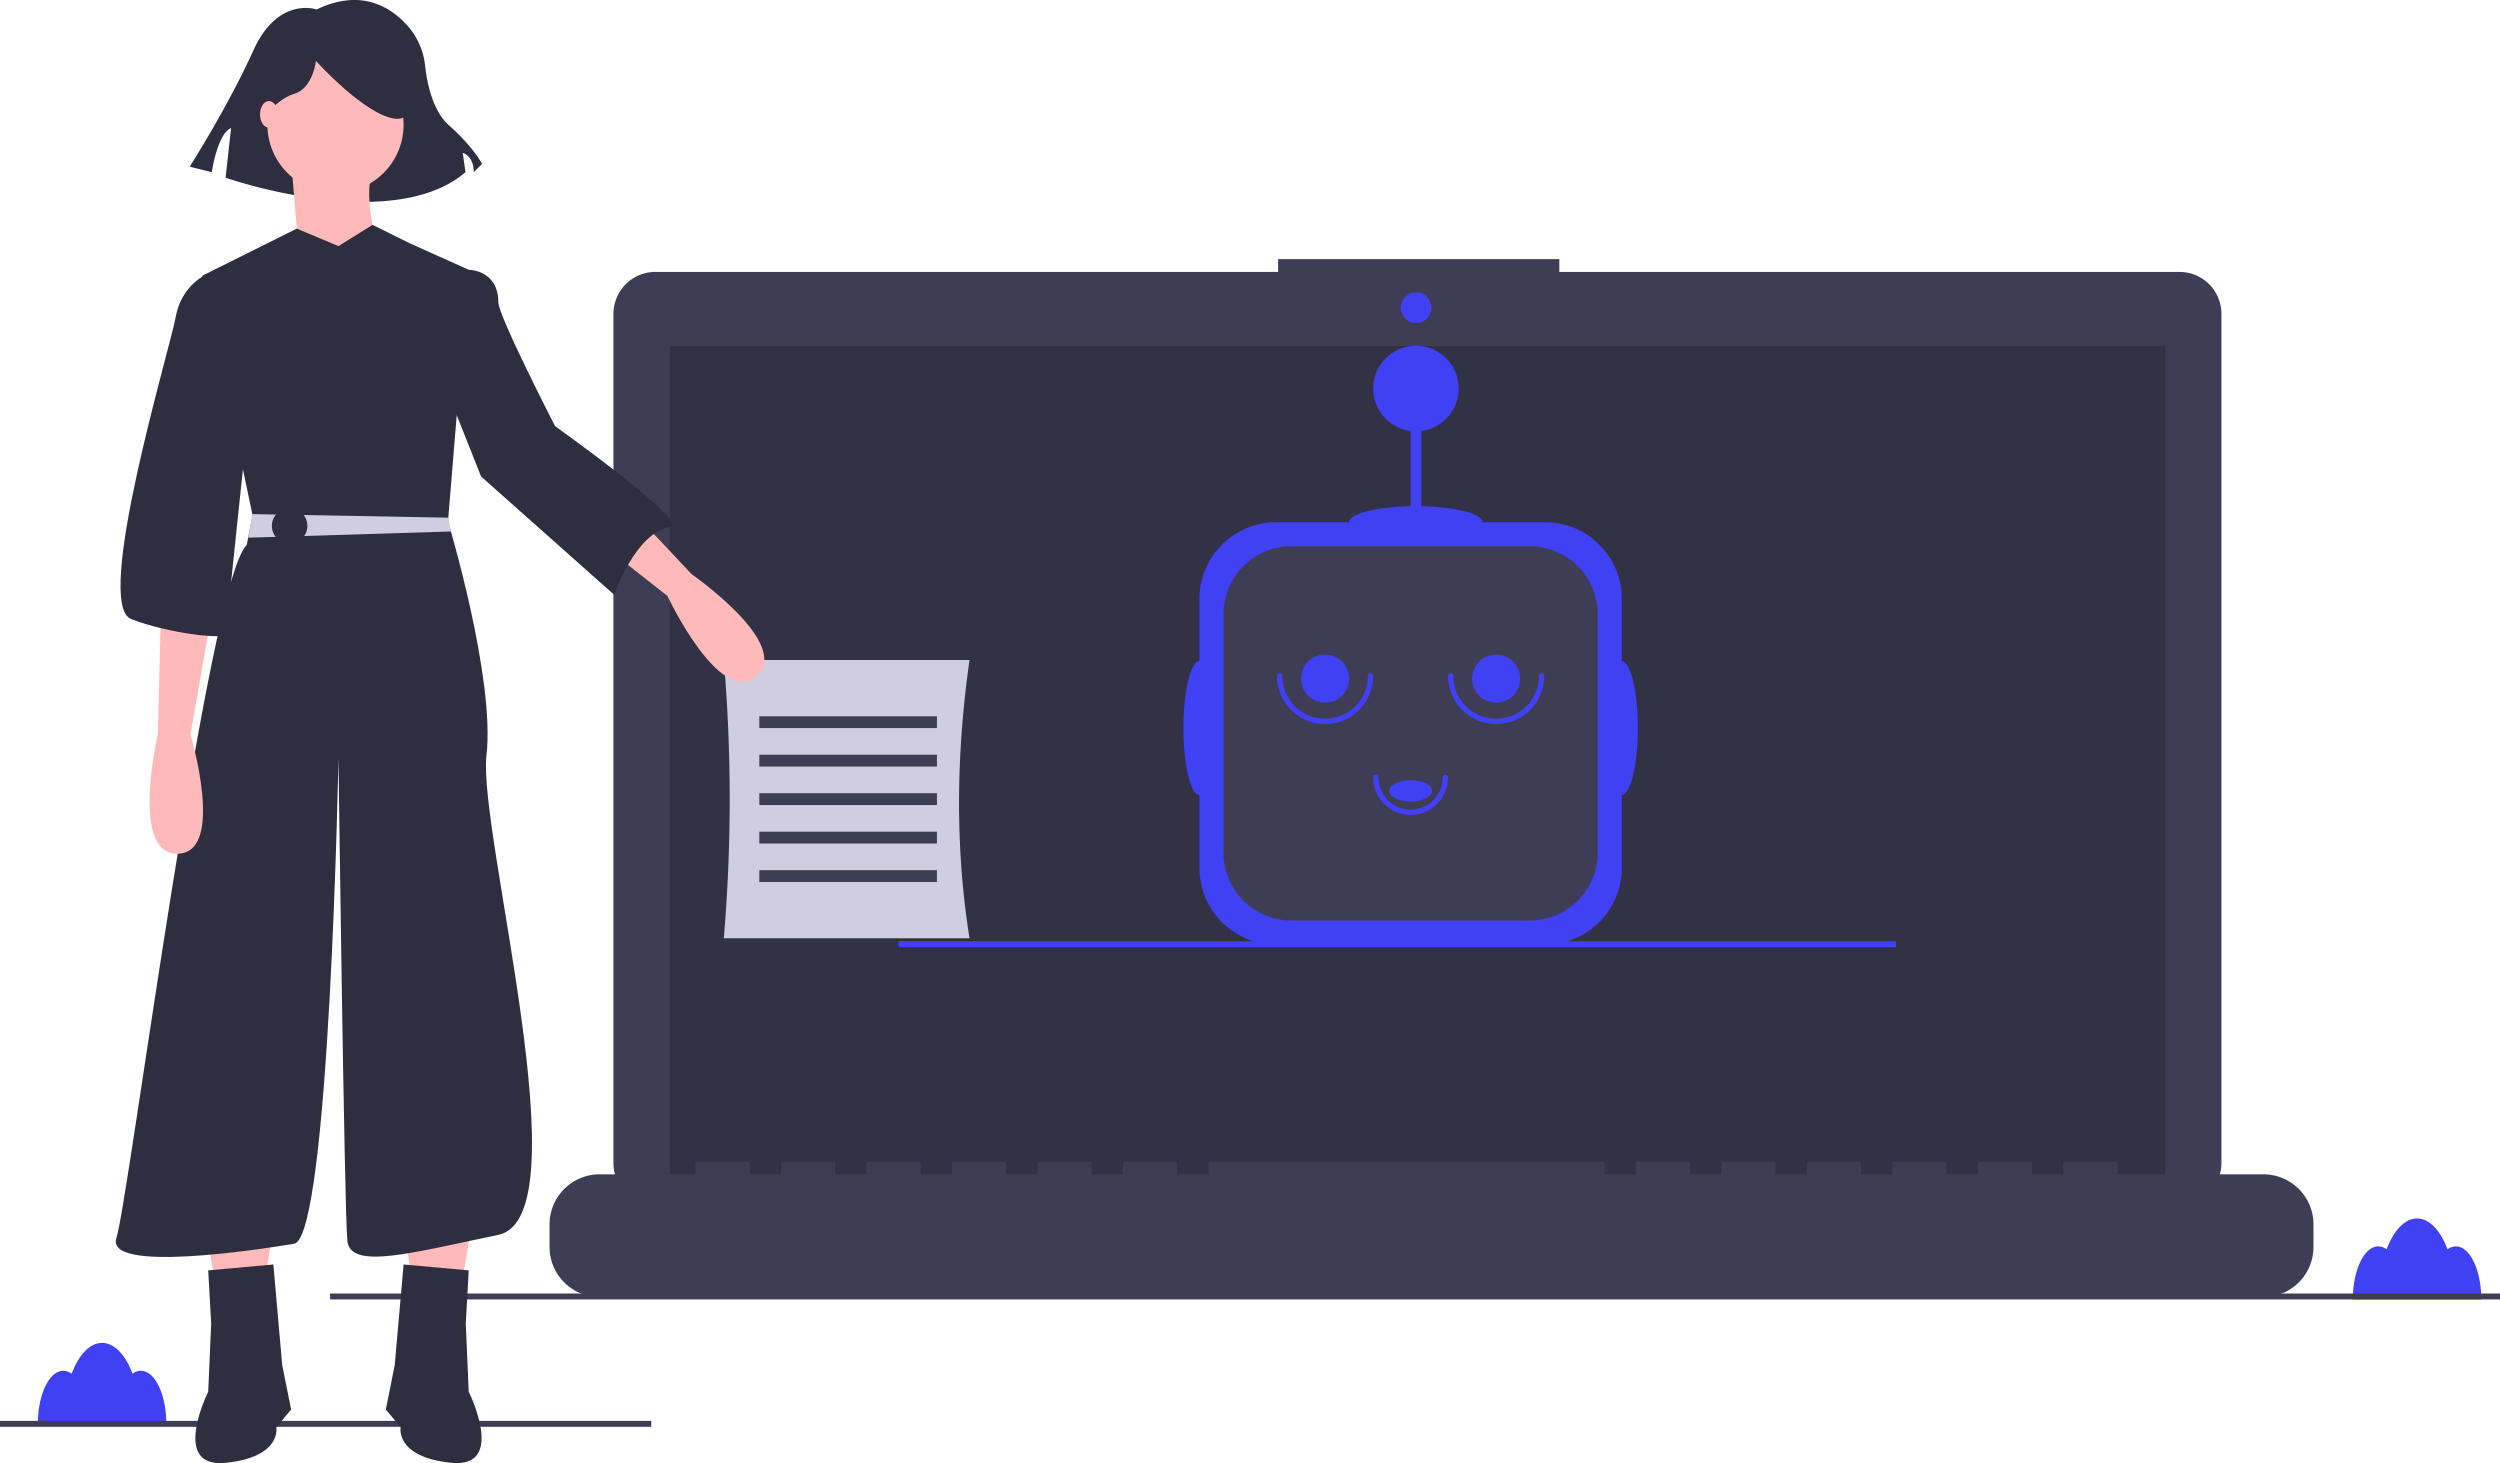
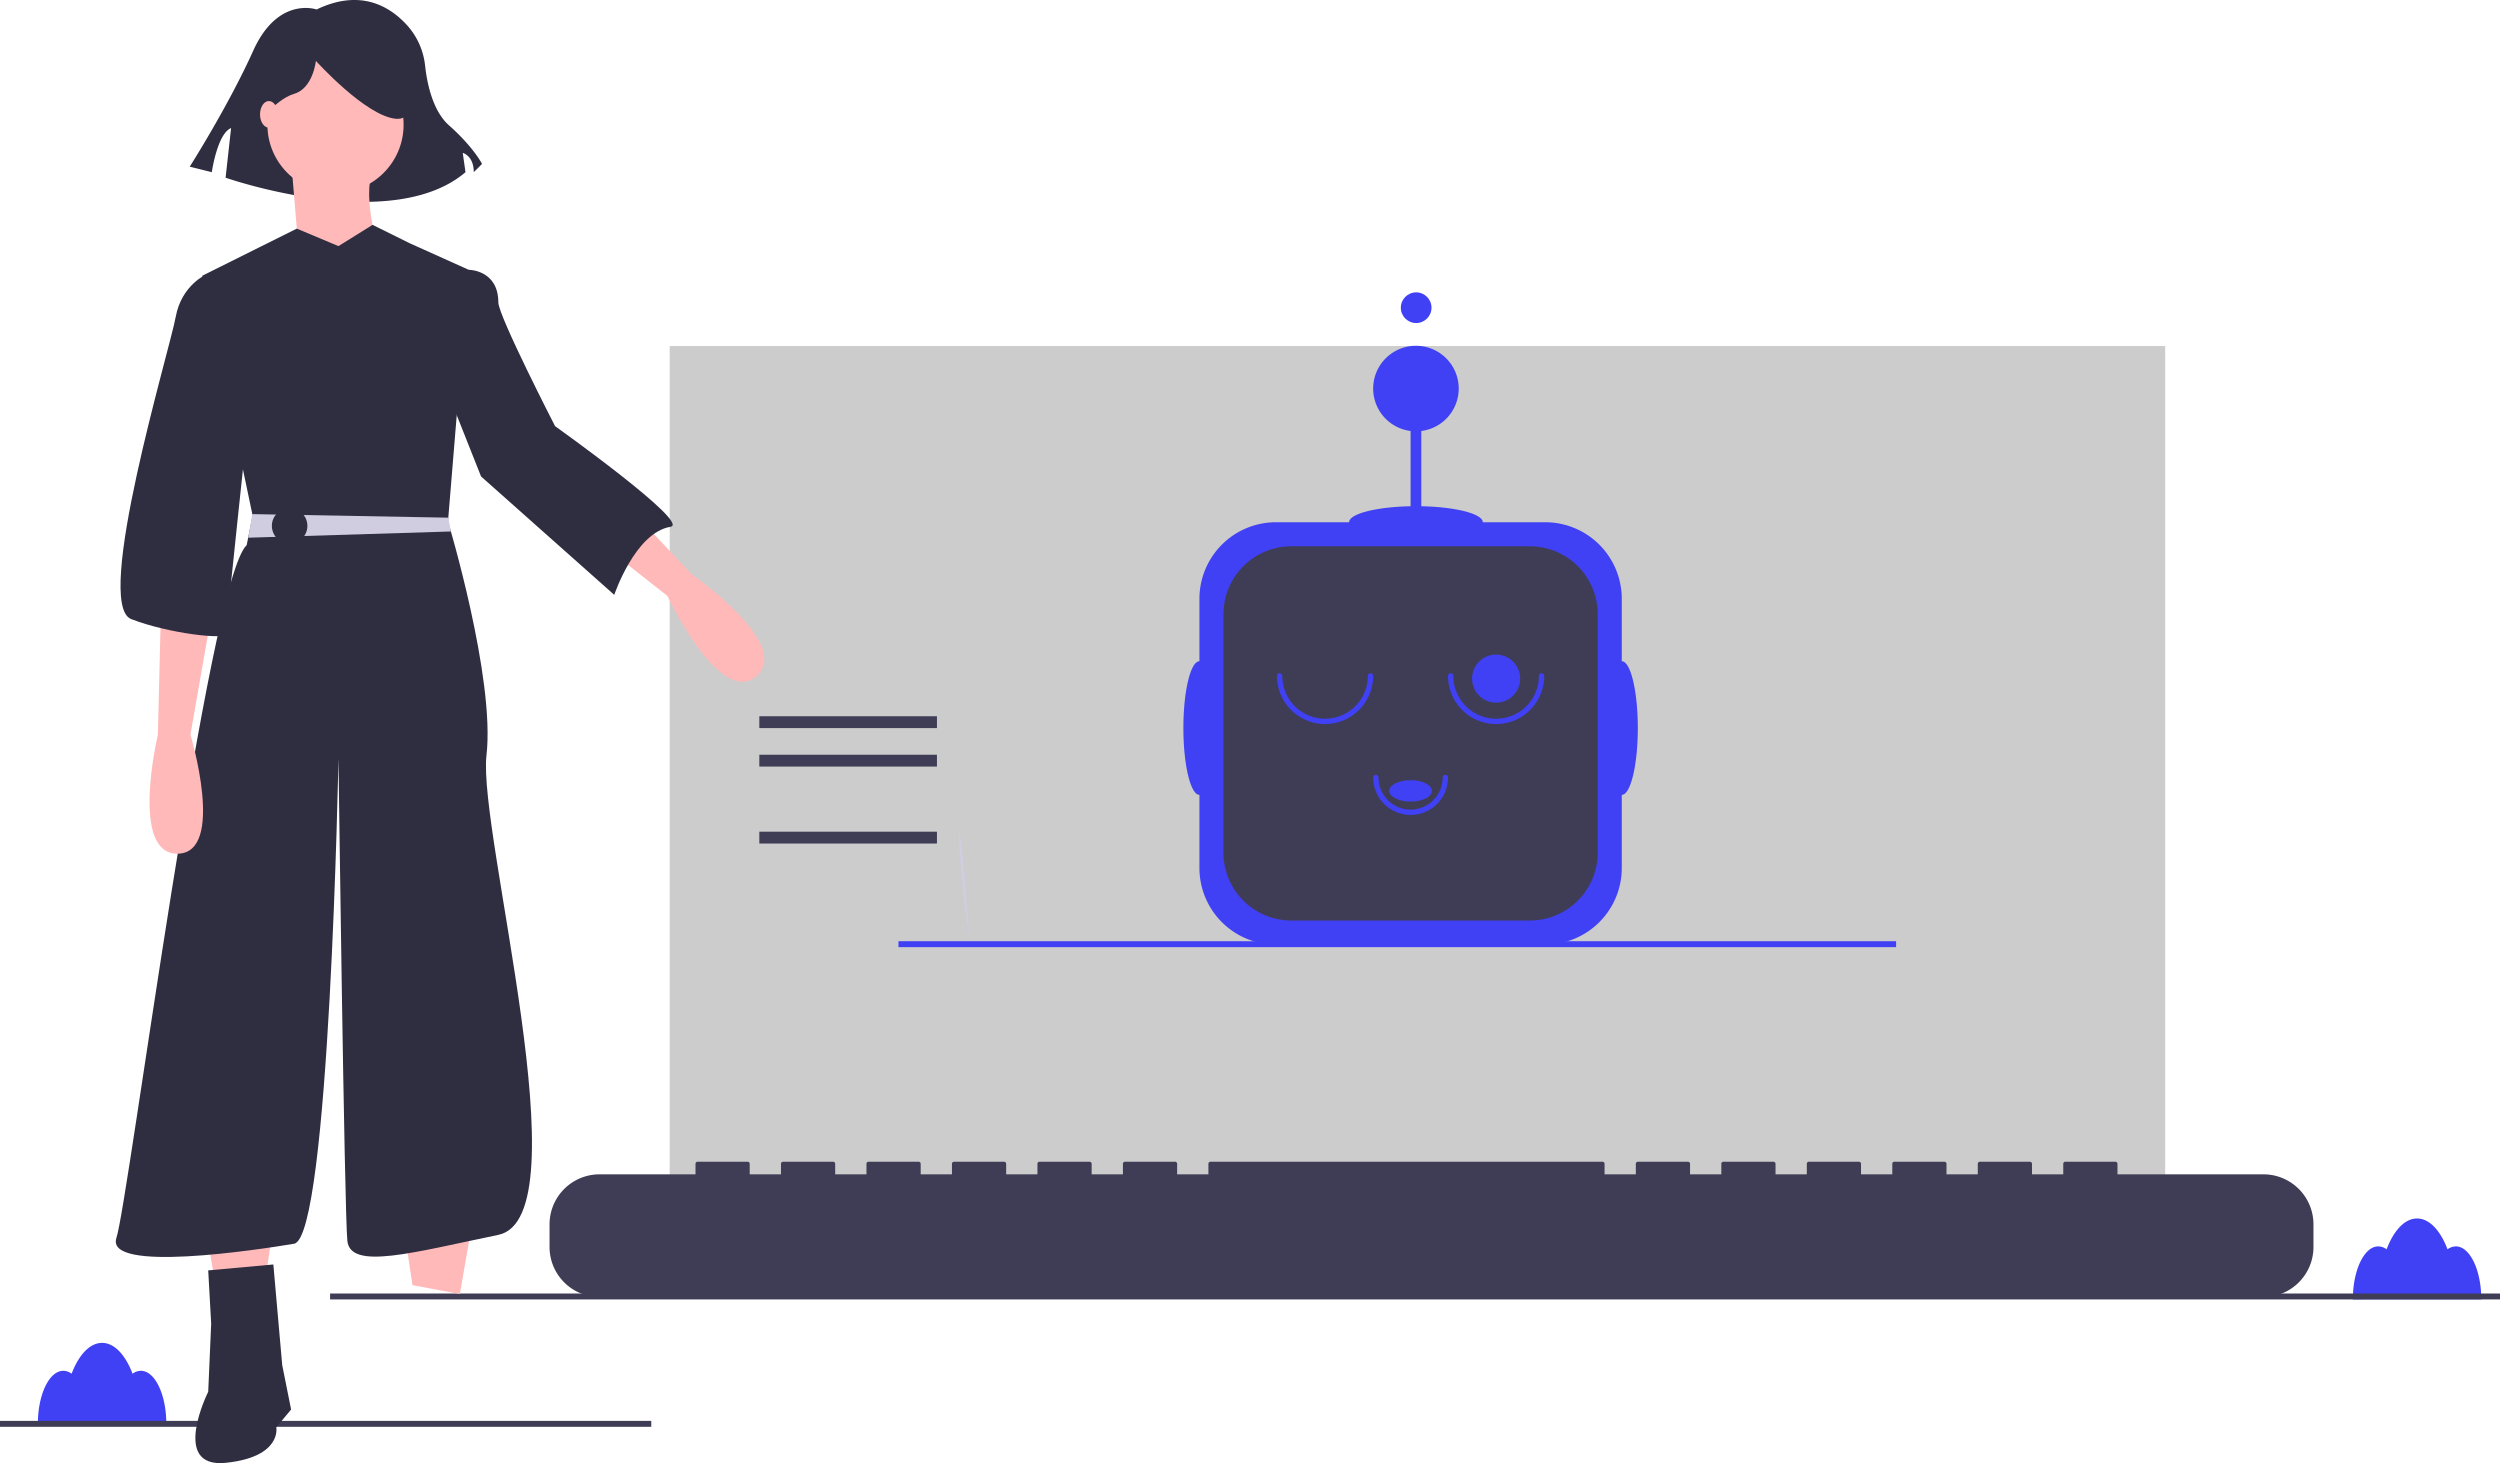
<svg xmlns="http://www.w3.org/2000/svg" id="e9b383de-0ed4-41c7-955a-d31167ca9f18" data-name="Layer 1" width="844.5" height="494.246" viewBox="0 0 844.5 494.246">
  <title>chat_bot</title>
  <path d="M225.342,665.935a4.777,4.777,0,0,0-2.816.991c-2.4-6.344-6.117-10.42-10.291-10.42s-7.891,4.077-10.291,10.42a4.777,4.777,0,0,0-2.816-.991c-4.743,0-8.588,8.021-8.588,17.916H233.93C233.93,673.956,230.085,665.935,225.342,665.935Z" transform="translate(-177.75 -202.877)" fill="#4040f5" />
  <rect y="479.974" width="220" height="2" fill="#3f3d56" />
  <path d="M1007.342,623.909a4.777,4.777,0,0,0-2.816.991c-2.4-6.344-6.117-10.42-10.291-10.42s-7.891,4.077-10.291,10.42a4.777,4.777,0,0,0-2.816-.991c-4.743,0-8.588,8.021-8.588,17.916H1015.93C1015.93,631.93,1012.085,623.909,1007.342,623.909Z" transform="translate(-177.75 -202.877)" fill="#4040f5" />
-   <path d="M913.979,294.73H704.489v-4.318H609.498v4.318H399.145a14.17,14.17,0,0,0-14.17,14.17V595.757a14.17,14.17,0,0,0,14.17,14.17H913.979a14.17,14.17,0,0,0,14.17-14.17V308.901A14.17,14.17,0,0,0,913.979,294.73Z" transform="translate(-177.75 -202.877)" fill="#3f3d56" />
  <rect x="226.227" y="116.892" width="505.17" height="284.98" opacity="0.2" />
  <circle cx="478.38" cy="103.943" r="5.181" fill="#4040f5" />
  <rect x="111.5" y="436.948" width="733" height="2" fill="#3f3d56" />
  <path d="M725.582,426.243V405.159a25.869,25.869,0,0,0-25.869-25.869H678.63c0-2.846-9.146-5.178-20.768-5.399V348.465a14.447,14.447,0,1,0-3.612,0v25.426c-11.622.221-20.768,2.553-20.768,5.399H608.787a25.869,25.869,0,0,0-25.869,25.869v21.084c-2.992,0-5.418,10.106-5.418,22.573s2.426,22.573,5.418,22.573v24.696a25.869,25.869,0,0,0,25.869,25.869h90.926a25.869,25.869,0,0,0,25.869-25.869V471.39c2.992,0,5.418-10.106,5.418-22.573S728.575,426.243,725.582,426.243Z" transform="translate(-177.75 -202.877)" fill="#4040f5" />
  <path d="M436.216,184.539h80.568a22.922,22.922,0,0,1,22.922,22.922V288.029a22.922,22.922,0,0,1-22.922,22.922H436.216a22.922,22.922,0,0,1-22.922-22.922V207.461A22.922,22.922,0,0,1,436.216,184.539Z" fill="#3f3d56" />
  <path d="M625.356,447.462a16.271,16.271,0,0,1-16.253-16.253.903.903,0,1,1,1.806,0,14.447,14.447,0,1,0,28.894,0,.903.903,0,0,1,1.806,0A16.271,16.271,0,0,1,625.356,447.462Z" transform="translate(-177.75 -202.877)" fill="#4040f5" />
  <path d="M654.25,478.162a12.655,12.655,0,0,1-12.641-12.641.903.903,0,0,1,1.806,0,10.835,10.835,0,0,0,21.671,0,.903.903,0,1,1,1.806,0A12.655,12.655,0,0,1,654.25,478.162Z" transform="translate(-177.75 -202.877)" fill="#4040f5" />
  <path d="M683.144,447.462a16.271,16.271,0,0,1-16.253-16.253.903.903,0,1,1,1.806,0,14.447,14.447,0,1,0,28.894,0,.903.903,0,0,1,1.806,0A16.272,16.272,0,0,1,683.144,447.462Z" transform="translate(-177.75 -202.877)" fill="#4040f5" />
-   <circle cx="447.606" cy="229.235" r="8.126" fill="#4040f5" />
  <circle cx="505.394" cy="229.235" r="8.126" fill="#4040f5" />
  <ellipse cx="476.5" cy="267.158" rx="7.224" ry="3.612" fill="#4040f5" />
  <path d="M942.334,599.564H893.031v-3.552a.704.704,0,0,0-.704-.704H875.424a.704.704,0,0,0-.704.704v3.552H864.155v-3.552a.704.704,0,0,0-.704-.704H846.547a.704.704,0,0,0-.704.704v3.552H835.278v-3.552a.704.704,0,0,0-.704-.704H817.67a.704.704,0,0,0-.704.704v3.552H806.401v-3.552a.704.704,0,0,0-.704-.704H788.793a.704.704,0,0,0-.704.704v3.552H777.524v-3.552a.704.704,0,0,0-.704-.704H759.916a.704.704,0,0,0-.704.704v3.552H748.647v-3.552a.704.704,0,0,0-.704-.704H731.039a.704.704,0,0,0-.704.704v3.552H719.77v-3.552a.704.704,0,0,0-.704-.704H586.654a.704.704,0,0,0-.704.704v3.552H575.385v-3.552a.704.704,0,0,0-.704-.704H557.777a.704.704,0,0,0-.704.704v3.552H546.508v-3.552a.704.704,0,0,0-.704-.704H528.9a.704.704,0,0,0-.704.704v3.552H517.631v-3.552a.704.704,0,0,0-.704-.704H500.023a.704.704,0,0,0-.704.704v3.552H488.754v-3.552a.704.704,0,0,0-.704-.704H471.146a.704.704,0,0,0-.704.704v3.552H459.877v-3.552a.704.704,0,0,0-.704-.704H442.269a.704.704,0,0,0-.704.704v3.552H431v-3.552a.704.704,0,0,0-.704-.704H413.392a.704.704,0,0,0-.704.704v3.552H380.289A16.904,16.904,0,0,0,363.386,616.468v7.643a16.904,16.904,0,0,0,16.904,16.904H942.334a16.904,16.904,0,0,0,16.904-16.904V616.468A16.904,16.904,0,0,0,942.334,599.564Z" transform="translate(-177.75 -202.877)" fill="#3f3d56" />
  <rect x="303.5" y="317.948" width="337" height="2" fill="#4040f5" />
-   <path d="M505.25,519.825h-83a555.424,555.424,0,0,0,0-94h83C500.681,458.019,500.413,489.403,505.25,519.825Z" transform="translate(-177.75 -202.877)" fill="#d0cde1" />
+   <path d="M505.25,519.825h-83h83C500.681,458.019,500.413,489.403,505.25,519.825Z" transform="translate(-177.75 -202.877)" fill="#d0cde1" />
  <rect x="256.5" y="241.948" width="60" height="4" fill="#3f3d56" />
  <rect x="256.5" y="254.948" width="60" height="4" fill="#3f3d56" />
-   <rect x="256.5" y="267.948" width="60" height="4" fill="#3f3d56" />
  <rect x="256.5" y="280.948" width="60" height="4" fill="#3f3d56" />
-   <rect x="256.5" y="293.948" width="60" height="4" fill="#3f3d56" />
  <path d="M284.694,206.084s-13.041-4.658-21.425,13.973-21.425,39.123-21.425,39.123l7.452,1.863s1.863-13.041,6.521-14.904l-1.863,16.767s55.891,19.562,81.041-1.863l-.932-6.521s3.726.932,3.726,6.521L340.585,258.249s-2.795-5.589-11.178-13.041c-5.503-4.891-7.394-14.197-8.043-20.015a24.22,24.22,0,0,0-5.576-13.19C310.216,205.547,300.064,198.684,284.694,206.084Z" transform="translate(-177.75 -202.877)" fill="#2f2e41" />
  <polygon points="69.335 414.136 73.335 437.136 89.335 434.136 92.335 414.136 69.335 414.136" fill="#ffb9b9" />
  <path d="M270.085,630.013l-22,2,1,18-1,23s-13,26,6,24,17-12,17-12l5-6-3-15Z" transform="translate(-177.75 -202.877)" fill="#2f2e41" />
  <polygon points="159.335 414.136 155.335 437.136 139.335 434.136 136.335 414.136 159.335 414.136" fill="#ffb9b9" />
-   <path d="M314.085,630.013l22,2-1,18,1,23s13,26-6,24-17-12-17-12l-5-6,3-15Z" transform="translate(-177.75 -202.877)" fill="#2f2e41" />
  <circle cx="113.335" cy="42.136" r="23" fill="#ffb9b9" />
  <path d="M276.085,257.013l3,36,28-1s-8-23-3-32Z" transform="translate(-177.75 -202.877)" fill="#ffb9b9" />
  <path d="M292.085,286.013l11.518-7.184,12.482,6.184,20,9-7,85s16,53,13,79,33,156,4,162-50,12-51,2-3-163-3-163-3,162-15,164-64,10-60-2,31-222,44-234l2-10-17-81,31.924-15.911Z" transform="translate(-177.75 -202.877)" fill="#2f2e41" />
  <path d="M232.085,410.013l-1,41s-9.626,40.479,6.687,40.239,4.313-40.239,4.313-40.239l7-40Z" transform="translate(-177.75 -202.877)" fill="#ffb9b9" />
  <path d="M383.298,366.982l28.103,29.87s34.18,23.725,21.871,34.432S403.209,404.192,403.209,404.192l-31.905-25.121Z" transform="translate(-177.75 -202.877)" fill="#ffb9b9" />
  <polygon points="83.835 181.636 152.325 179.536 151.435 174.886 151.435 174.866 85.235 173.666 83.835 181.636" fill="#d0cde1" />
  <circle cx="97.835" cy="177.636" r="6" fill="#2f2e41" />
  <path d="M254.085,297.013l-6.5-1.5s-8.5,3.5-10.5,14.5-28,97-15,102,32,7,32,5,8-77,8-77Z" transform="translate(-177.75 -202.877)" fill="#2f2e41" />
  <path d="M315.25,300.825l20.835-6.812s10,0,10,11c0,4.538,19.165,41.812,19.165,41.812s46.05,32.825,39,34c-12,2-19,23-19,23l-45-40Z" transform="translate(-177.75 -202.877)" fill="#2f2e41" />
  <path d="M263.034,246.726s7.452-10.247,13.973-12.11,7.452-11.178,7.452-11.178S301.226,242.069,311.472,243s.932-22.356.932-22.356l-18.63-4.658-17.699,1.863-13.973,9.315Z" transform="translate(-177.75 -202.877)" fill="#2f2e41" />
  <ellipse cx="90.835" cy="38.636" rx="3" ry="4.5" fill="#ffb9b9" />
</svg>